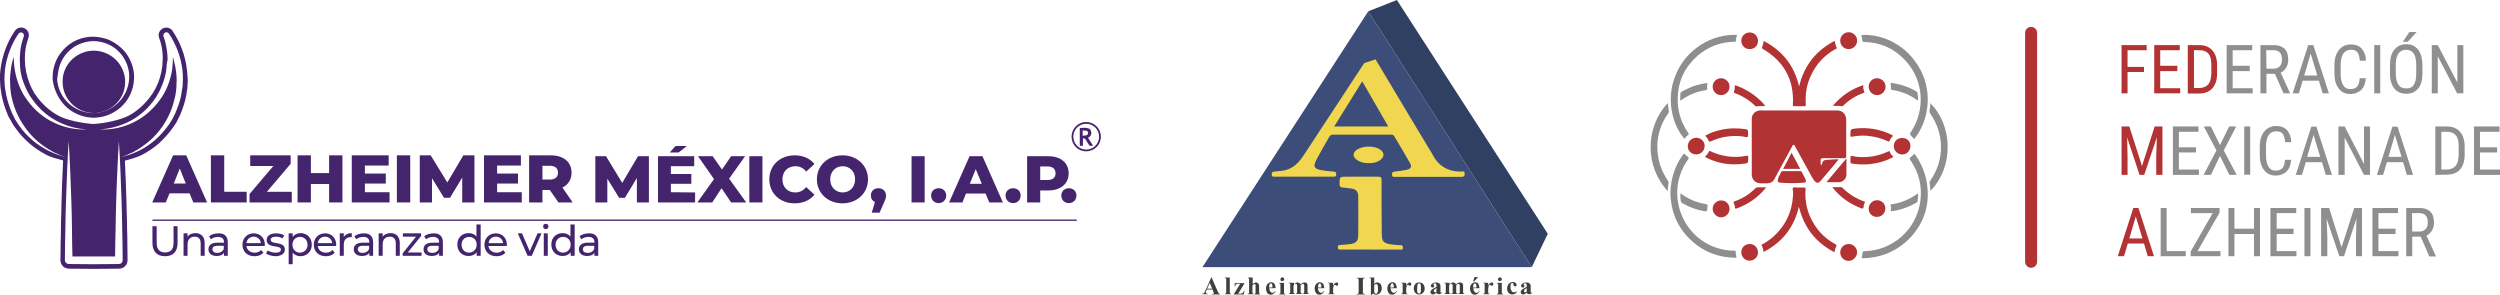
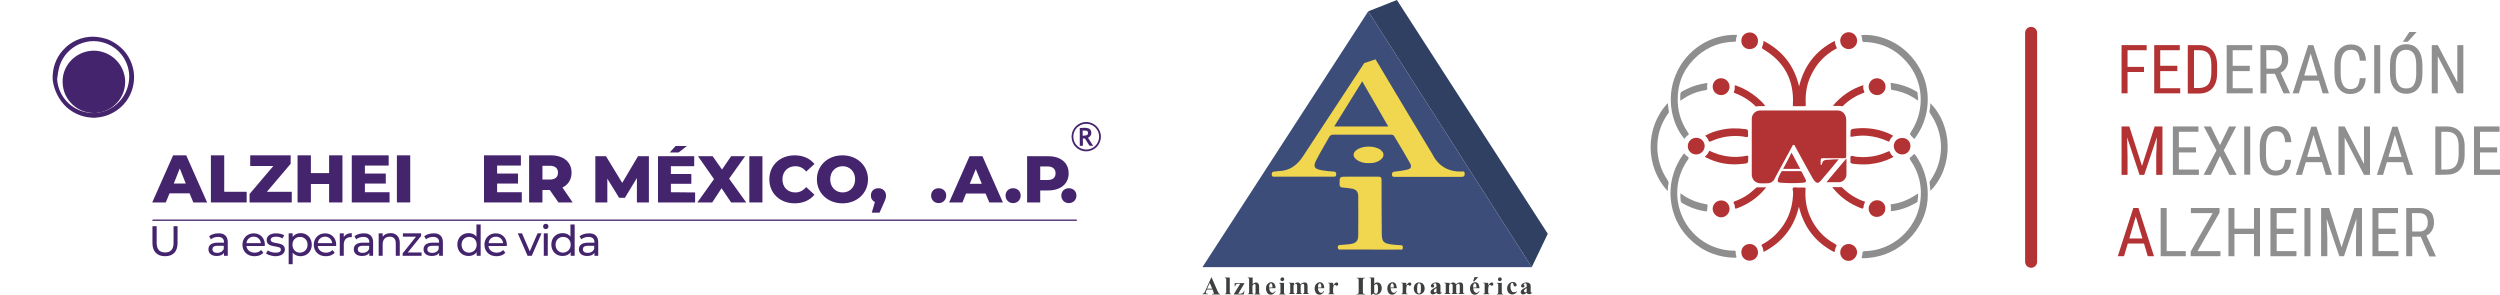
<svg xmlns="http://www.w3.org/2000/svg" version="1.1" id="Layer_1" x="0px" y="0px" viewBox="0 0 1125 132.6" style="enable-background:new 0 0 1125 132.6;" xml:space="preserve">
  <style type="text/css">
	.st0{fill:#45246E;}
	.st1{fill:#B33233;}
	.st2{fill:#8F8F8F;}
	.st3{fill:#8E8E8E;}
	.st4{fill:#3C4D79;}
	.st5{fill:#2F4063;}
	.st6{fill:#403F40;}
	.st7{fill:#F1D650;}
</style>
  <g>
    <g>
      <g>
        <path class="st0" d="M85.3,87h-9l-1.7,4.1h-6.1l9.4-21.2h5.9l9.4,21.2H87L85.3,87z M83.6,82.6l-2.7-6.8l-2.7,6.8H83.6z" />
        <polygon class="st0" points="94.9,69.9 100.9,69.9 100.9,86.3 111,86.3 111,91.1 94.9,91.1    " />
        <polygon class="st0" points="131.3,86.3 131.3,91.1 112.3,91.1 112.3,87.3 123,74.7 112.6,74.7 112.6,69.9 130.8,69.9      130.8,73.7 120.1,86.3    " />
        <polygon class="st0" points="154.1,69.9 154.1,91.1 148.1,91.1 148.1,82.8 139.9,82.8 139.9,91.1 133.9,91.1 133.9,69.9      139.9,69.9 139.9,77.9 148.1,77.9 148.1,69.9    " />
        <polygon class="st0" points="175.3,86.5 175.3,91.1 158.3,91.1 158.3,69.9 174.9,69.9 174.9,74.5 164.2,74.5 164.2,78.1      173.6,78.1 173.6,82.6 164.2,82.6 164.2,86.5    " />
        <rect x="178.6" y="69.9" class="st0" width="6" height="21.2" />
-         <polygon class="st0" points="208,91.1 208,79.9 202.5,89 199.8,89 194.4,80.2 194.4,91.1 188.9,91.1 188.9,69.9 193.8,69.9      201.3,82.1 208.5,69.9 213.5,69.9 213.5,91.1    " />
        <polygon class="st0" points="234.8,86.5 234.8,91.1 217.8,91.1 217.8,69.9 234.4,69.9 234.4,74.5 223.7,74.5 223.7,78.1      233.1,78.1 233.1,82.6 223.7,82.6 223.7,86.5    " />
        <path class="st0" d="M247.4,85.5h-3.3v5.6h-6V69.9h9.7c5.8,0,9.4,3,9.4,7.8c0,3.1-1.5,5.4-4.1,6.7l4.6,6.7h-6.4L247.4,85.5z      M247.4,74.6h-3.3v6.2h3.3c2.5,0,3.7-1.2,3.7-3.1C251.1,75.8,249.9,74.6,247.4,74.6" />
        <polygon class="st0" points="286.6,91.1 286.6,80.1 281.2,89 278.6,89 273.3,80.4 273.3,91.1 267.9,91.1 267.9,70.3 272.7,70.3      280,82.3 287.1,70.3 292,70.3 292,91.1    " />
        <path class="st0" d="M312.8,86.6v4.5h-16.7V70.3h16.3v4.5h-10.5v3.5h9.2v4.4h-9.2v3.8L312.8,86.6L312.8,86.6z M305.4,68.6h-4     l2.6-2.9h5.1L305.4,68.6z" />
        <polygon class="st0" points="329,91.1 324.7,84.7 320.5,91.1 313.8,91.1 321.3,80.6 314.1,70.3 320.7,70.3 324.9,76.3 329,70.3      335.3,70.3 328.1,80.4 335.8,91.1    " />
        <rect x="337.2" y="70.3" class="st0" width="5.9" height="20.8" />
        <path class="st0" d="M346.2,80.7c0-6.3,4.8-10.8,11.4-10.8c3.8,0,6.9,1.4,8.9,3.9l-3.7,3.4c-1.3-1.6-2.9-2.4-4.9-2.4     c-3.4,0-5.8,2.4-5.8,5.9c0,3.6,2.4,5.9,5.8,5.9c2,0,3.6-0.9,4.9-2.4l3.7,3.4c-2,2.5-5.1,3.9-8.9,3.9     C351,91.5,346.2,87,346.2,80.7" />
        <path class="st0" d="M367.6,80.7c0-6.2,4.9-10.8,11.5-10.8s11.5,4.6,11.5,10.8c0,6.2-4.9,10.8-11.5,10.8     C372.5,91.5,367.6,86.9,367.6,80.7 M384.8,80.7c0-3.6-2.5-5.9-5.6-5.9s-5.6,2.3-5.6,5.9s2.5,5.9,5.6,5.9S384.8,84.3,384.8,80.7" />
        <path class="st0" d="M398.7,88c0,0.8-0.1,1.5-1,3.4l-1.9,4.3h-3.5l1.4-4.8c-1.1-0.5-1.8-1.5-1.8-2.9c0-2,1.4-3.3,3.4-3.3     C397.2,84.7,398.7,86,398.7,88" />
-         <rect x="410.2" y="70.3" class="st0" width="5.9" height="20.8" />
        <path class="st0" d="M419,88c0-2,1.5-3.3,3.4-3.3s3.4,1.3,3.4,3.3s-1.5,3.4-3.4,3.4S419,90,419,88" />
        <path class="st0" d="M443.5,87.1h-8.8l-1.6,4h-6l9.2-20.8h5.8l9.2,20.8h-6.1L443.5,87.1z M441.8,82.7l-2.7-6.6l-2.7,6.6H441.8z" />
        <path class="st0" d="M452.5,88c0-2,1.5-3.3,3.4-3.3s3.4,1.3,3.4,3.3s-1.5,3.4-3.4,3.4S452.5,90,452.5,88" />
        <path class="st0" d="M477.6,88c0-2,1.5-3.3,3.4-3.3s3.4,1.3,3.4,3.3s-1.5,3.4-3.4,3.4C479,91.4,477.6,90,477.6,88" />
        <path class="st0" d="M480.9,78c0,4.7-3.6,7.7-9.2,7.7h-3.6v5.4h-5.9V70.3h9.5C477.4,70.3,480.9,73.3,480.9,78 M475,78     c0-1.9-1.2-3.1-3.6-3.1h-3.3V81h3.3C473.8,81,475,79.9,475,78" />
        <path class="st0" d="M68.6,109.4v-7.6h1.9v7.5c0,3,1.4,4.3,3.8,4.3s3.8-1.3,3.8-4.3v-7.5h1.8v7.6c0,3.9-2.1,5.9-5.6,5.9     C70.7,115.3,68.6,113.2,68.6,109.4" />
-         <path class="st0" d="M92.1,109.3v5.8h-1.8v-5.6c0-2-1-3-2.7-3c-1.9,0-3.2,1.2-3.2,3.4v5.2h-1.8V105h1.8v1.5c0.7-1,2-1.6,3.6-1.6     C90.3,104.9,92.1,106.4,92.1,109.3" />
        <path class="st0" d="M102.5,109v6.1h-1.7v-1.3c-0.6,0.9-1.7,1.4-3.3,1.4c-2.3,0-3.7-1.2-3.7-3c0-1.6,1-3,4.1-3h2.9V109     c0-1.5-0.9-2.4-2.7-2.4c-1.2,0-2.4,0.4-3.2,1.1l-0.8-1.4c1-0.8,2.5-1.3,4.2-1.3C100.9,104.9,102.5,106.3,102.5,109 M100.7,112     v-1.4h-2.8c-1.8,0-2.3,0.7-2.3,1.6c0,1,0.8,1.6,2.2,1.6C99.1,113.8,100.2,113.2,100.7,112" />
        <path class="st0" d="M119.1,110.7h-8.2c0.2,1.8,1.7,3,3.7,3c1.2,0,2.2-0.4,2.9-1.2l1,1.2c-0.9,1.1-2.3,1.6-4,1.6     c-3.3,0-5.4-2.2-5.4-5.2s2.2-5.1,5.1-5.1c2.9,0,5,2.1,5,5.2C119.2,110.3,119.1,110.5,119.1,110.7 M110.9,109.4h6.5     c-0.2-1.7-1.5-2.9-3.2-2.9C112.4,106.5,111.1,107.7,110.9,109.4" />
        <path class="st0" d="M119.7,114.1l0.8-1.4c0.9,0.6,2.2,1,3.5,1c1.7,0,2.4-0.5,2.4-1.4c0-2.3-6.4-0.3-6.4-4.3c0-1.8,1.6-3,4.2-3     c1.3,0,2.8,0.3,3.7,0.9l-0.8,1.4c-0.9-0.6-1.9-0.8-2.9-0.8c-1.6,0-2.4,0.6-2.4,1.4c0,2.4,6.4,0.4,6.4,4.4c0,1.8-1.7,3-4.4,3     C122.2,115.2,120.6,114.7,119.7,114.1" />
        <path class="st0" d="M140.3,110.1c0,3.1-2.2,5.2-5.1,5.2c-1.4,0-2.7-0.6-3.5-1.6v5.2h-1.8V105h1.8v1.6c0.8-1.1,2.1-1.7,3.6-1.7     C138.1,104.9,140.3,107,140.3,110.1 M138.4,110.1c0-2.1-1.5-3.5-3.4-3.5s-3.4,1.4-3.4,3.5c0,2.2,1.5,3.6,3.4,3.6     C137,113.6,138.4,112.2,138.4,110.1" />
        <path class="st0" d="M151.2,110.7H143c0.2,1.8,1.7,3,3.7,3c1.2,0,2.2-0.4,2.9-1.2l1,1.2c-0.9,1.1-2.3,1.6-4,1.6     c-3.3,0-5.4-2.2-5.4-5.2s2.2-5.1,5.1-5.1c2.9,0,5,2.1,5,5.2C151.3,110.3,151.3,110.5,151.2,110.7 M143,109.4h6.5     c-0.2-1.7-1.5-2.9-3.2-2.9C144.5,106.5,143.2,107.7,143,109.4" />
        <path class="st0" d="M158.3,104.9v1.8c-0.2,0-0.3,0-0.4,0c-2,0-3.2,1.2-3.2,3.4v5h-1.8V105h1.8v1.7     C155.3,105.6,156.6,104.9,158.3,104.9" />
        <path class="st0" d="M167.9,109v6.1h-1.7v-1.3c-0.6,0.9-1.7,1.4-3.3,1.4c-2.3,0-3.7-1.2-3.7-3c0-1.6,1-3,4.1-3h2.9V109     c0-1.5-0.9-2.4-2.7-2.4c-1.2,0-2.4,0.4-3.2,1.1l-0.8-1.4c1-0.8,2.5-1.3,4.2-1.3C166.3,104.9,167.9,106.3,167.9,109 M166.1,112     v-1.4h-2.8c-1.8,0-2.3,0.7-2.3,1.6c0,1,0.8,1.6,2.2,1.6C164.5,113.8,165.6,113.2,166.1,112" />
        <path class="st0" d="M179.9,109.3v5.8h-1.8v-5.6c0-2-1-3-2.7-3c-1.9,0-3.2,1.2-3.2,3.4v5.2h-1.8V105h1.8v1.5c0.7-1,2-1.6,3.6-1.6     C178.1,104.9,179.9,106.4,179.9,109.3" />
        <polygon class="st0" points="189.7,113.6 189.7,115.1 181.2,115.1 181.2,114 187.2,106.5 181.3,106.5 181.3,105 189.5,105      189.5,106.2 183.5,113.6    " />
        <path class="st0" d="M199.3,109v6.1h-1.7v-1.3c-0.6,0.9-1.7,1.4-3.3,1.4c-2.3,0-3.7-1.2-3.7-3c0-1.6,1-3,4.1-3h2.9V109     c0-1.5-0.9-2.4-2.7-2.4c-1.2,0-2.4,0.4-3.2,1.1l-0.8-1.4c1-0.8,2.6-1.3,4.2-1.3C197.7,104.9,199.3,106.3,199.3,109 M197.4,112     v-1.4h-2.8c-1.8,0-2.3,0.7-2.3,1.6c0,1,0.8,1.6,2.2,1.6C195.9,113.8,197,113.2,197.4,112" />
        <path class="st0" d="M216.3,101v14.1h-1.8v-1.6c-0.8,1.1-2.1,1.7-3.6,1.7c-3,0-5.1-2.1-5.1-5.2s2.2-5.1,5.1-5.1     c1.4,0,2.7,0.5,3.5,1.6V101H216.3z M214.5,110.1c0-2.2-1.5-3.5-3.4-3.5s-3.4,1.4-3.4,3.5c0,2.2,1.5,3.6,3.4,3.6     C213.1,113.6,214.5,112.2,214.5,110.1" />
        <path class="st0" d="M228,110.7h-8.2c0.2,1.8,1.7,3,3.7,3c1.2,0,2.2-0.4,2.9-1.2l1,1.2c-0.9,1.1-2.3,1.6-4,1.6     c-3.3,0-5.4-2.2-5.4-5.2s2.2-5.1,5.1-5.1c2.9,0,5,2.1,5,5.2C228.1,110.3,228.1,110.5,228,110.7 M219.9,109.4h6.5     c-0.2-1.7-1.5-2.9-3.2-2.9C221.3,106.5,220,107.7,219.9,109.4" />
        <polygon class="st0" points="243.7,105 239.3,115.1 237.4,115.1 233,105 234.9,105 238.4,113.1 241.9,105    " />
        <path class="st0" d="M244.4,101.9c0-0.7,0.5-1.2,1.2-1.2s1.2,0.5,1.2,1.2s-0.5,1.2-1.2,1.2S244.4,102.6,244.4,101.9 M244.7,105     h1.8v10.1h-1.8V105z" />
        <path class="st0" d="M258.6,101v14.1h-1.8v-1.6c-0.8,1.1-2.1,1.7-3.6,1.7c-3,0-5.1-2.1-5.1-5.2s2.2-5.1,5.1-5.1     c1.4,0,2.7,0.5,3.5,1.6V101H258.6z M256.8,110.1c0-2.2-1.5-3.5-3.4-3.5s-3.4,1.4-3.4,3.5c0,2.2,1.5,3.6,3.4,3.6     C255.3,113.6,256.8,112.2,256.8,110.1" />
        <path class="st0" d="M269.2,109v6.1h-1.7v-1.3c-0.6,0.9-1.7,1.4-3.3,1.4c-2.3,0-3.7-1.2-3.7-3c0-1.6,1-3,4.1-3h2.9V109     c0-1.5-0.9-2.4-2.7-2.4c-1.2,0-2.4,0.4-3.2,1.1l-0.8-1.4c1-0.8,2.6-1.3,4.2-1.3C267.6,104.9,269.2,106.3,269.2,109 M267.4,112     v-1.4h-2.8c-1.8,0-2.3,0.7-2.3,1.6c0,1,0.8,1.6,2.2,1.6C265.8,113.8,266.9,113.2,267.4,112" />
        <path class="st0" d="M52.7,46.2c1.3-1.4,2.3-3.1,2.9-4.9c0.6-1.8,0.8-3.7,0.7-5.5c-0.3-3.7-2.1-7.1-4.7-9.4     c-2.6-2.3-6-3.6-9.4-3.6s-6.8,1.3-9.4,3.6c-2.6,2.3-4.4,5.7-4.6,9.4c-0.1,1.8,0.1,3.7,0.7,5.5c0.6,1.8,1.6,3.5,2.9,4.9     c2.3,2.6,5.7,4.3,9.3,4.6c0.4,0,0.8,0.1,1.2,0.1s0.8,0,1.2-0.1C47,50.5,50.4,48.8,52.7,46.2" />
        <path class="st0" d="M29.9,48.2c3,2.7,6.9,4.4,10.9,4.7c0.4,0,0.9,0.1,1.3,0.1c0,0,0,0,0.1,0c0.5,0,0.9,0,1.3-0.1     c4.1-0.3,7.9-2,10.9-4.7c3.5-3.1,5.6-7.6,5.9-12.3c0.2-2.4-0.2-4.9-1-7.1c-0.8-2.3-2.1-4.5-3.8-6.3c-1.7-1.8-3.8-3.3-6.1-4.4     c-2.3-1-4.8-1.5-7.4-1.6c-2.6,0-5.1,0.5-7.4,1.5c-2.3,1-4.4,2.5-6.1,4.4c-1.7,1.8-3,4-3.8,6.3s-1.1,4.7-1,7.2     C24.3,40.6,26.5,45,29.9,48.2 M26.9,29.4c0.7-2.1,1.9-4,3.3-5.6c1.5-1.6,3.3-3,5.4-3.9c2.1-0.9,4.3-1.4,6.5-1.4s4.5,0.5,6.5,1.4     c2.1,0.9,3.9,2.2,5.4,3.9c1.5,1.6,2.6,3.6,3.3,5.6c0.7,2.1,1,4.2,0.8,6.3c-0.3,4.2-2.3,8.2-5.3,10.9c-2.7,2.5-6.1,3.9-9.7,4.2     c-0.4,0-0.8,0.1-1.2,0.1s-0.8,0-1.2-0.1c-3.5-0.3-7-1.7-9.7-4.2c-3-2.7-5-6.6-5.3-10.9C26,33.7,26.2,31.5,26.9,29.4" />
-         <path class="st0" d="M84.1,31.3L84.1,31.3C83.4,25,81.1,19,77.7,14v-0.1c-0.9-1.3-2.5-1.8-4-1.3c-0.9,0.3-1.6,1-2,1.8     s-0.4,1.8-0.1,2.6c0.8,2.1,1.3,4.3,1.5,6.5c0.1,1.3,0.2,2.4,0.1,3.3l-0.1,1.8c0,0.1,0,0.3,0,0.4s0,0.2,0,0.3l-0.4,2.6     c-0.1,0.3-0.1,0.6-0.2,1c-0.1,0.2-0.1,0.4-0.2,0.7c-0.2,0.8-0.4,1.6-0.7,2.4c-0.1,0.3-0.2,0.5-0.3,0.8v0.1     c-0.1,0.3-0.2,0.6-0.4,0.9c-0.1,0.2-0.2,0.4-0.2,0.5c-0.1,0.2-0.2,0.4-0.3,0.6c-0.1,0.3-0.3,0.6-0.4,0.9L68.7,42l-0.5,0.7     c-2.7,3.9-6.2,7.1-10,9.2c-3.8,2.1-11.1,3.6-16.1,3.9c-5-0.3-12.3-1.7-16.1-3.9c-3.8-2.1-7.3-5.3-10-9.2L15.5,42l-1.1-2     c-0.1-0.3-0.3-0.6-0.4-0.9c-0.1-0.2-0.2-0.4-0.3-0.6c-0.1-0.2-0.2-0.4-0.2-0.6c-0.1-0.3-0.3-0.6-0.4-0.9v-0.1     c-0.1-0.3-0.2-0.5-0.3-0.8c-0.3-0.8-0.6-1.7-0.7-2.5c-0.1-0.2-0.1-0.5-0.2-0.7c-0.1-0.3-0.2-0.6-0.2-1l-0.4-2.6     c0-0.1,0-0.2,0-0.4c0-0.1,0-0.3,0-0.3l-0.1-1.8c0-0.9,0-2,0.1-3.3c0.2-2.2,0.8-4.4,1.5-6.5c0.5-1.5,0-3.1-1.3-4     c-1.6-1.1-3.7-0.7-4.8,0.9C3.2,19,1,25,0.2,31.3C0,32.8-0.1,34.4,0,36l0.2,3.4l0.2,1.2c0.3,2.9,1.1,5.8,2.3,9.1l0.8,2v0.1     c0.2,0.4,0.4,0.9,0.7,1.3l0.4,0.7c0.1,0.1,0.1,0.2,0.2,0.3c0.1,0.3,0.3,0.5,0.4,0.8l0.6,1c0.1,0.2,0.2,0.4,0.4,0.6     c0.3,0.4,0.5,0.9,0.9,1.3c1.6,2.3,3.6,4.5,6.2,6.8c2.2,1.9,4.6,3.5,7.6,5.1c2.1,1.1,4.9,1.8,7.5,2.5c-0.1,1.5-0.1,3-0.2,4.5     c-0.2,3.4-0.3,6.9-0.4,10.3l-0.1,3.2c0,1.6-0.1,3.2-0.1,4.7c-0.1,2.9-0.2,5.8-0.2,8.7c0,1.6,0,3.1-0.1,4.7c0,2.9-0.1,5.8-0.1,8.8     c0,1,0.4,2,1.1,2.7c0.7,0.7,1.7,1.1,2.7,1.1l11.3,0.1l11.3-0.1c2.1,0,3.8-1.7,3.8-3.8c0-3-0.1-6.1-0.1-9.1c0-1.5,0-2.9-0.1-4.3     c0-2.9-0.1-5.9-0.2-8.7c0-1.6-0.1-3.1-0.1-4.7l-0.1-2.7c-0.1-3.5-0.2-7.2-0.4-10.8c-0.1-1.5-0.1-3-0.2-4.5     c2.7-0.7,5.4-1.5,7.5-2.5c2.9-1.5,5.4-3.2,7.6-5.1c2.5-2.3,4.5-4.5,6.1-6.7c0.4-0.5,0.6-0.9,0.9-1.3c0.1-0.2,0.2-0.4,0.4-0.6     l0.6-0.9c0.2-0.3,0.3-0.5,0.4-0.8c0.1-0.1,0.1-0.2,0.2-0.3l0.3-0.7c0.2-0.4,0.5-0.9,0.7-1.3l0.9-2.2c1.2-3.2,2-6.1,2.3-9l0.2-1.1     l0.2-3.5v-0.1C84.4,34.4,84.3,32.8,84.1,31.3 M21.7,67.8c-2.5-1.3-5-2.9-7.2-4.8c-2.2-1.9-4.2-4-5.8-6.4     c-0.5-0.6-0.8-1.2-1.2-1.8l-0.6-0.9c-0.2-0.3-0.3-0.6-0.5-1c-0.3-0.6-0.7-1.3-1-2l-0.8-2c-1-2.7-1.8-5.6-2.2-8.5l-0.2-1.1     l-0.1-1.1L2,36c0-1.5,0.1-2.9,0.2-4.4C2.9,25.8,5,20,8.3,15.2l0,0c0.4-0.6,1.3-0.8,1.9-0.4c0.5,0.4,0.7,1,0.5,1.6     c-0.8,2.3-1.4,4.6-1.6,7C9,24.6,8.9,25.8,8.9,27L9,28.8c0,0.3,0,0.6,0,0.9l0.1,0.9l0.2,1.8c0.1,0.6,0.3,1.2,0.4,1.8     c0.2,1.2,0.7,2.3,1.1,3.5c0.2,0.6,0.5,1.1,0.7,1.7c0.3,0.5,0.5,1.1,0.8,1.7l0.9,1.6l0.5,0.8l0.5,0.7c2.7,4,6.4,7.5,10.7,9.9     s9.2,3.9,14.2,4.1c-5,0.3-10.2-0.8-14.8-3c-4.7-2.2-8.7-5.6-11.8-9.8c-3.2-4.1-5.1-9.2-5.9-14.3c-0.3-1.8-0.4-3.7-0.4-5.5     C5.5,27.7,5,29.8,4.8,32c-0.2,1.4-0.3,2.7-0.3,4.1l0.1,2.1v1l0.1,1c0.2,2.7,0.9,5.4,1.8,8c1.8,5.2,4.9,10,8.8,13.9     c2,2,4.2,3.6,6.6,5.1l1.8,1c0.3,0.2,0.6,0.3,0.9,0.5l1,0.4c1.3,0.7,2.6,1.1,3.9,1.6C27,70,24.3,69.1,21.7,67.8 M53.5,118.8     L53.5,118.8l-11.3,0.1l-11.3-0.1l0,0c-0.9,0-1.7-0.8-1.7-1.7c0-4.5,0.1-9,0.2-13.4c0-4.5,0.2-9,0.3-13.4c0.2-4.5,0.3-9,0.5-13.4     c0.2-4.5,0.4-9,0.7-13.4c0.3,4.5,0.5,9,0.7,13.4c0.2,4.5,0.3,9,0.5,13.4c0.1,4.5,0.3,9,0.3,13.4c0,3.9,0.1,7.8,0.2,11.7h9.6h9.6     c0-3.9,0.1-7.8,0.2-11.7c0-4.5,0.2-9,0.3-13.4c0.1-4.5,0.3-9,0.5-13.4c0.2-4.5,0.4-9,0.7-13.4c0.3,4.5,0.5,9,0.7,13.4     c0.2,4.5,0.3,9,0.5,13.4c0.1,4.5,0.3,9,0.3,13.4c0.1,4.5,0.2,9,0.2,13.4C55.2,118,54.5,118.8,53.5,118.8 M82.2,38.2l-0.1,1.1     l-0.2,1.1c-0.3,2.9-1.1,5.8-2.2,8.5l-0.8,2c-0.3,0.7-0.7,1.3-1,2c-0.2,0.3-0.3,0.7-0.5,1l-0.6,0.9c-0.4,0.6-0.7,1.3-1.2,1.8     c-1.7,2.4-3.7,4.5-5.8,6.4c-2.2,1.9-4.6,3.5-7.2,4.8c-2.6,1.3-5.3,2.2-8.1,2.9c1.3-0.5,2.7-0.9,3.9-1.6l1-0.4     c0.3-0.1,0.6-0.3,0.9-0.5l1.8-1c2.4-1.5,4.6-3.2,6.6-5.1c4-3.9,7-8.7,8.8-13.9c0.8-2.6,1.6-5.3,1.8-8l0.1-1v-1l0.1-2.1     c0-1.4-0.1-2.7-0.3-4.1c-0.3-2.2-0.8-4.3-1.4-6.4c0,1.8-0.1,3.7-0.3,5.5c-0.8,5.2-2.7,10.2-5.9,14.3c-3.1,4.2-7.2,7.6-11.8,9.8     s-9.8,3.3-14.8,3c5-0.3,9.9-1.7,14.2-4.1c4.3-2.4,8-5.9,10.7-9.9l0.5-0.7l0.4-0.8l0.9-1.6c0.3-0.5,0.5-1.1,0.8-1.7     c0.2-0.6,0.5-1.1,0.7-1.7c0.4-1.1,0.8-2.3,1.1-3.5c0.1-0.6,0.3-1.2,0.4-1.8l0.2-1.8l0.1-0.9c0-0.3,0-0.6,0-0.9l0.4-1.8     c0-1.2,0-2.4-0.2-3.6c-0.3-2.4-0.8-4.8-1.6-7c-0.3-0.7,0.1-1.5,0.8-1.8c0.6-0.2,1.3,0,1.6,0.5l0,0c3.3,4.9,5.4,10.6,6.1,16.4     c0.2,1.5,0.2,2.9,0.2,4.4L82.2,38.2z" />
        <path class="st0" d="M484.3,99.4H68.9c-0.2,0-0.4-0.2-0.4-0.3c0-0.2,0.2-0.3,0.4-0.3h415.4c0.2,0,0.4,0.2,0.4,0.3     C484.7,99.2,484.5,99.4,484.3,99.4" />
        <path class="st0" d="M488.8,68.1c-3.7,0-6.6-2.9-6.6-6.6c0-3.6,2.9-6.6,6.6-6.6s6.6,3,6.6,6.6C495.4,65.2,492.4,68.1,488.8,68.1      M488.8,67.3c3.2,0,5.8-2.6,5.8-5.8s-2.6-5.8-5.8-5.8c-3.2,0-5.8,2.6-5.8,5.8C483,64.7,485.6,67.3,488.8,67.3" />
        <path class="st0" d="M489.6,62c0.8,1.2,1.5,2.3,2.3,3.6c-0.5,0-1,0-1.4,0c-0.1,0-0.3-0.2-0.4-0.3c-0.5-0.8-1.1-1.6-1.5-2.4     c-0.3-0.6-0.7-0.7-1.3-0.6v3.3h-1.4v-8c1.3,0,2.7-0.3,4,0.2c0.8,0.3,1.1,1,1.2,1.9c0,0.9-0.3,1.5-1,2     C489.9,61.8,489.7,61.9,489.6,62 M487.2,58.7v1.2v1.2c0.6-0.1,1.1-0.1,1.6-0.2c0.6-0.1,0.8-0.5,0.8-1.1c0-0.5-0.2-0.8-0.7-1     C488.3,58.8,487.8,58.8,487.2,58.7" />
      </g>
    </g>
  </g>
  <g>
    <g>
      <path class="st1" d="M914,120.5c-1.5,0-2.7-1.2-2.7-2.7v-103c0-1.5,1.2-2.7,2.7-2.7s2.7,1.2,2.7,2.7v103    C916.7,119.3,915.5,120.5,914,120.5" />
      <polygon class="st1" points="964.8,32.4 957.4,32.4 957.4,42 954.7,42 954.7,20.3 966,20.3 966,22.6 957.4,22.6 957.4,30.1     964.8,30.1   " />
      <polygon class="st1" points="979.8,32 972.1,32 972.1,39.7 981.1,39.7 981.1,42 969.4,42 969.4,20.3 980.9,20.3 980.9,22.6     972.1,22.6 972.1,29.6 979.8,29.6   " />
      <path class="st1" d="M984.5,42V20.3h5.2c2.5,0,4.5,0.8,5.9,2.4s2.1,3.8,2.1,6.7V33c0,2.9-0.7,5.1-2.1,6.7    c-1.4,1.6-3.5,2.4-6.2,2.4h-4.9V42z M987.3,22.6v17h2.2c1.9,0,3.3-0.6,4.2-1.6c0.9-1.1,1.3-2.7,1.4-4.9v-3.9c0-2.3-0.4-4-1.3-5    c-0.9-1.1-2.2-1.6-4-1.6C989.8,22.6,987.3,22.6,987.3,22.6z" />
      <polygon class="st2" points="1012.4,32 1004.7,32 1004.7,39.7 1013.7,39.7 1013.7,42 1002,42 1002,20.3 1013.5,20.3 1013.5,22.6     1004.7,22.6 1004.7,29.6 1012.4,29.6   " />
      <path class="st2" d="M1023.7,33.2h-3.8V42h-2.7V20.3h6.1c2.1,0,3.7,0.6,4.8,1.7s1.6,2.7,1.6,4.9c0,1.3-0.3,2.5-0.9,3.5    c-0.6,1-1.4,1.8-2.5,2.3l4.2,9.2V42h-2.9L1023.7,33.2z M1019.9,30.9h3.3c1.1,0,2.1-0.4,2.7-1.1c0.7-0.7,1-1.7,1-3    c0-2.8-1.3-4.2-3.8-4.2h-3.3L1019.9,30.9L1019.9,30.9z" />
      <path class="st2" d="M1043.5,36.3h-7.3l-1.7,5.7h-2.8l7-21.7h2.3l7,21.7h-2.8L1043.5,36.3z M1036.9,34h5.9l-3-9.9L1036.9,34z" />
      <path class="st2" d="M1064.6,35.1c-0.1,2.3-0.8,4.1-2,5.3s-2.9,1.9-5,1.9c-2.2,0-3.9-0.8-5.2-2.5c-1.3-1.7-1.9-3.9-1.9-6.7v-3.9    c0-2.8,0.7-5.1,2-6.7c1.3-1.6,3.1-2.5,5.4-2.5c2.1,0,3.7,0.6,4.9,1.9c1.1,1.3,1.8,3,1.9,5.4h-2.8c-0.1-1.8-0.5-3-1.1-3.8    s-1.6-1.1-2.9-1.1c-1.5,0-2.6,0.6-3.4,1.7c-0.8,1.2-1.2,2.9-1.2,5.1v4c0,2.2,0.4,3.9,1.1,5.1c0.7,1.2,1.8,1.8,3.2,1.8    s2.4-0.4,3.1-1.1c0.6-0.7,1-2,1.2-3.8h2.7V35.1z" />
      <rect x="1068.4" y="20.3" class="st2" width="2.7" height="21.7" />
      <path class="st2" d="M1090.1,33c0,3-0.6,5.2-1.9,6.8s-3.1,2.4-5.4,2.4c-2.2,0-4-0.8-5.3-2.3c-1.3-1.6-2-3.8-2-6.6v-4.1    c0-2.9,0.6-5.2,1.9-6.8c1.3-1.6,3.1-2.5,5.4-2.5c2.3,0,4.1,0.8,5.3,2.4c1.3,1.6,1.9,3.8,2,6.8V33z M1087.3,29.2    c0-2.3-0.4-4-1.1-5.1c-0.8-1.1-1.9-1.7-3.5-1.7c-1.5,0-2.6,0.6-3.4,1.7s-1.2,2.8-1.2,5V33c0,2.2,0.4,3.9,1.2,5.1    c0.8,1.2,1.9,1.7,3.5,1.7c1.6,0,2.7-0.5,3.4-1.6c0.7-1.1,1.1-2.7,1.1-4.9V29.2z M1084.2,14.4h3.3l-4,4.4h-2.2L1084.2,14.4z" />
      <polygon class="st2" points="1108.5,42 1105.7,42 1097,25.3 1097,42 1094.3,42 1094.3,20.3 1097,20.3 1105.8,37.1 1105.8,20.3     1108.5,20.3   " />
      <polygon class="st1" points="958.2,56.9 963.9,74.7 969.6,56.9 973.1,56.9 973.1,78.7 970.3,78.7 970.3,70.2 970.6,61.7     964.9,78.7 962.8,78.7 957.2,61.8 957.4,70.2 957.4,78.7 954.7,78.7 954.7,56.9   " />
      <polygon class="st2" points="988.2,68.6 980.5,68.6 980.5,76.3 989.5,76.3 989.5,78.7 977.8,78.7 977.8,56.9 989.3,56.9     989.3,59.3 980.5,59.3 980.5,66.3 988.2,66.3   " />
      <polygon class="st2" points="999,65.3 1003.1,56.9 1006.3,56.9 1000.7,67.7 1006.5,78.7 1003.2,78.7 999,70.2 994.9,78.7     991.6,78.7 997.4,67.7 991.7,56.9 994.9,56.9   " />
      <rect x="1009.9" y="56.9" class="st2" width="2.7" height="21.7" />
      <path class="st2" d="M1031,71.8c-0.1,2.3-0.8,4.1-2,5.3c-1.2,1.2-2.9,1.9-5,1.9c-2.2,0-3.9-0.8-5.2-2.5c-1.3-1.7-1.9-3.9-1.9-6.7    v-3.9c0-2.8,0.7-5.1,2-6.7c1.3-1.6,3.1-2.5,5.4-2.5c2.1,0,3.7,0.6,4.9,1.9c1.1,1.3,1.8,3,1.9,5.4h-2.8c-0.1-1.8-0.5-3-1.1-3.8    s-1.6-1.1-2.9-1.1c-1.5,0-2.6,0.6-3.4,1.7c-0.8,1.2-1.2,2.9-1.2,5.1v4c0,2.2,0.4,3.9,1.1,5.1c0.7,1.2,1.8,1.8,3.2,1.8    c1.4,0,2.4-0.4,3.1-1.1c0.6-0.7,1-2,1.2-3.8h2.7V71.8z" />
      <path class="st2" d="M1044.9,73h-7.3l-1.7,5.7h-2.8l7-21.7h2.3l7,21.7h-2.8L1044.9,73z M1038.2,70.6h5.9l-3-9.9L1038.2,70.6z" />
      <polygon class="st2" points="1066.5,78.7 1063.8,78.7 1055.1,61.9 1055.1,78.7 1052.3,78.7 1052.3,56.9 1055.1,56.9 1063.8,73.8     1063.8,56.9 1066.5,56.9   " />
      <path class="st2" d="M1081.4,73h-7.3l-1.7,5.7h-2.8l7-21.7h2.3l7,21.7h-2.8L1081.4,73z M1074.8,70.6h5.9l-3-9.9L1074.8,70.6z" />
      <path class="st2" d="M1095.9,78.7V56.9h5.2c2.5,0,4.5,0.8,5.9,2.4c1.4,1.6,2.1,3.8,2.1,6.7v3.6c0,2.9-0.7,5.1-2.1,6.7    c-1.4,1.6-3.5,2.3-6.2,2.3L1095.9,78.7L1095.9,78.7z M1098.6,59.3v17h2.2c1.9,0,3.3-0.6,4.2-1.6c0.9-1.1,1.3-2.7,1.4-4.9v-3.9    c0-2.3-0.4-4-1.3-5c-0.9-1.1-2.2-1.6-4-1.6C1101.1,59.3,1098.6,59.3,1098.6,59.3z" />
      <polygon class="st2" points="1123.7,68.6 1116,68.6 1116,76.3 1125,76.3 1125,78.7 1113.3,78.7 1113.3,56.9 1124.8,56.9     1124.8,59.3 1116,59.3 1116,66.3 1123.7,66.3   " />
      <path class="st1" d="M964.8,109.6h-7.3l-1.7,5.7H953l7-21.7h2.3l7,21.7h-2.8L964.8,109.6z M958.2,107.3h5.9l-3-9.9L958.2,107.3z" />
      <polygon class="st2" points="975,113 983.6,113 983.6,115.3 972.3,115.3 972.3,93.6 975,93.6   " />
      <polygon class="st2" points="988.9,113 999.2,113 999.2,115.3 985.8,115.3 985.8,113.2 995.7,95.9 985.9,95.9 985.9,93.6     998.8,93.6 998.8,95.7   " />
      <polygon class="st2" points="1017,115.3 1014.3,115.3 1014.3,105.3 1005.5,105.3 1005.5,115.3 1002.8,115.3 1002.8,93.6     1005.5,93.6 1005.5,102.9 1014.3,102.9 1014.3,93.6 1017,93.6   " />
      <polygon class="st2" points="1032.1,105.3 1024.5,105.3 1024.5,113 1033.4,113 1033.4,115.3 1021.7,115.3 1021.7,93.6     1033.3,93.6 1033.3,95.9 1024.5,95.9 1024.5,102.9 1032.1,102.9   " />
      <rect x="1037" y="93.6" class="st2" width="2.7" height="21.7" />
      <polygon class="st2" points="1048.1,93.6 1053.7,111.3 1059.4,93.6 1062.9,93.6 1062.9,115.3 1060.2,115.3 1060.2,106.9     1060.4,98.4 1054.8,115.3 1052.7,115.3 1047,98.5 1047.3,106.9 1047.3,115.3 1044.5,115.3 1044.5,93.6   " />
      <polygon class="st2" points="1078,105.3 1070.3,105.3 1070.3,113 1079.3,113 1079.3,115.3 1067.6,115.3 1067.6,93.6 1079.1,93.6     1079.1,95.9 1070.3,95.9 1070.3,102.9 1078,102.9   " />
      <path class="st2" d="M1089.3,106.5h-3.8v8.8h-2.7V93.6h6.1c2.1,0,3.7,0.6,4.8,1.7s1.6,2.7,1.6,4.9c0,1.3-0.3,2.5-0.9,3.5    c-0.6,1-1.4,1.8-2.5,2.3l4.2,9.2v0.2h-2.9L1089.3,106.5z M1085.5,104.2h3.3c1.1,0,2.1-0.4,2.7-1.1c0.7-0.7,1-1.7,1-3    c0-2.8-1.3-4.2-3.8-4.2h-3.3L1085.5,104.2L1085.5,104.2z" />
      <path class="st1" d="M827.4,71.7c-1.3,1.6-2.5,3-3.7,4.5c-1.5,1.8-3,3.6-4.5,5.3c-0.9,1-1.7,1-2.6,0c-0.9-1.1-1.5-2.4-2.2-3.6    c-2.2-4-4.4-8-6.6-12c-0.2-0.3-0.2-0.8-0.7-0.7c-0.5,0-0.5,0.5-0.7,0.8c-2.5,4.5-4.9,9.1-7.4,13.6c-0.1,0.3-0.3,0.5-0.4,0.8    c-0.7,1.5-2,2.1-3.6,2.1c-0.9,0-1.9,0-2.8,0c-2.2-0.1-3.8-1.6-3.9-3.8c0-8.4,0-16.8,0-25.2c0-2.2,1.7-3.8,3.9-3.8    c11.5,0,23.1,0,34.6,0c2.3,0,3.9,1.7,4,4.1c0,5.5,0,11,0,16.4c0,0.9-0.3,1-1,1c-3.2,0-6.3,0-9.5,0c-0.8,0-1,0.2-1,1    c0,0.5,0,1.1,0,1.6c0,0.2,0,0.4,0.2,0.4c0.2,0,0.3-0.1,0.4-0.3c0.2-2,1.6-2,3.1-2C824.4,71.7,825.8,71.7,827.4,71.7" />
      <path class="st1" d="M809.6,38.9c2.2-9.3,7.5-16.1,16-20.5c0.2,1.1,0.4,2.1,0.9,3c0.3,0.5-0.3,0.6-0.6,0.7    c-4.8,2.7-8.4,6.5-10.8,11.5c-2.1,4.2-2.8,8.7-2.5,13.4c0.1,0.8-0.2,0.8-0.8,0.8c-1.4,0-2.9,0-4.3,0c-0.6,0-0.8-0.1-0.7-0.8    c0.6-11-3.9-19.3-13.4-24.9c-0.5-0.3-0.7-0.5-0.4-1.1c0.2-0.4,0.3-0.8,0.4-1.2c0.1-0.4,0.2-0.8,0.2-1.4    C802.1,22.8,807.4,29.5,809.6,38.9" />
      <path class="st1" d="M793.6,113.4c-0.1-1.2-0.4-2.2-1-3.2c1.9-1,3.7-2.2,5.3-3.6c6-5.4,8.9-12.1,9-20.1c0-0.7-0.5-1.6,0-2    s1.4-0.1,2.1-0.1c0.9,0,1.9,0,2.8,0c0.6,0,0.8,0.1,0.7,0.8c-0.3,4.2,0.3,8.3,2,12.2c2.4,5.4,6.1,9.6,11.3,12.4    c0.6,0.4,0.9,0.6,0.4,1.3c-0.4,0.7-0.4,1.5-0.7,2.4c-8.5-4.4-13.7-11.1-16-20.5C807.4,102.2,802.1,109,793.6,113.4" />
      <path class="st3" d="M781.7,15.7c-0.2,0.9-0.6,1.8-0.5,2.6c0,0.6-0.5,0.4-0.8,0.5c-6.2,0.1-11.7,2.2-16.4,6.2    c-5.6,4.9-8.7,11-9,18.5c-0.3,6,1.3,11.4,4.7,16.3c0.3,0.4,0.4,0.7-0.1,1c-0.3,0.2-0.6,0.5-0.9,0.8c-0.3,0.3-0.5,0.6-0.7,0.9    c-5.6-6.5-8.5-18.3-3.8-29.1C758.8,22.3,770.1,15.2,781.7,15.7" />
      <path class="st3" d="M751.7,86.8c0.1-6.2,1.9-11.9,5.5-17c0.4-0.6,0.8-1,1.3-0.1c0,0.1,0.1,0.1,0.1,0.1c0.4,0.5,1.3,0.7,1.3,1.4    c0,0.5-0.7,1-1,1.6c-10,15.5-1,36.3,17,39.6c1.5,0.3,2.9,0.4,4.4,0.4c0.6,0,0.8,0.1,0.8,0.7c-0.1,0.5,0,1.1,0.2,1.6    c0.3,0.8,0,0.9-0.7,0.9c-7.2-0.2-13.6-2.5-19-7.3c-5-4.4-8.2-9.9-9.4-16.5C751.9,90.5,751.7,88.7,751.7,86.8" />
      <path class="st3" d="M867.5,87.5c0.2,13.7-10.6,25.9-24,28.2c-1.7,0.3-3.5,0.5-5.2,0.5c-0.5,0-0.6-0.1-0.5-0.6    c0.1-0.4,0.3-0.9,0.3-1.4c-0.1-1.1,0.5-1.2,1.3-1.2c11.8-0.3,22.8-9.2,24.7-22.1c1-6.8-0.5-13.2-4.4-18.8c-0.5-0.7-0.5-1,0.2-1.5    c0.3-0.1,0.5-0.4,0.7-0.6c0.8-0.9,0.8-0.9,1.6,0.1C865.6,75.2,867.5,80.8,867.5,87.5" />
      <path class="st3" d="M861.4,62.6c-0.4-0.4-0.6-0.8-1-1.1c-1.1-1.1-1.1-1.1-0.3-2.4c6.3-9.7,5.5-22.5-2-31.1    c-5-5.8-11.4-8.9-19.1-9.1c-0.6,0-1-0.1-1-0.9c0-0.7-0.3-1.4-0.4-2.2c8-0.7,18.9,3.3,25.3,13.4C869.9,39.9,868.5,53.7,861.4,62.6" />
      <path class="st3" d="M868.6,46.4c10,9.8,10.9,28.4,0.1,39.5c-0.1-1.4-0.3-2.7-0.4-4c0-0.2,0.2-0.5,0.4-0.7    c6.4-9.3,6.3-20.9-0.1-30.1c-0.3-0.4-0.4-0.8-0.3-1.3C868.5,48.7,868.7,47.6,868.6,46.4" />
      <path class="st3" d="M750.5,86c-10.2-10.8-10.4-28.6,0-39.6c0.2,1.4,0.3,2.6,0.5,3.9c0,0.4-0.3,0.7-0.5,1    c-3.1,4.4-4.7,9.4-4.7,14.7c0,5.4,1.5,10.4,4.5,14.9c0.4,0.6,0.7,1.2,0.5,2C750.5,83.8,750.6,84.9,750.5,86" />
      <path class="st1" d="M767.2,70.6c0.7-0.7,1.4-1.5,1.8-2.4c0.2-0.6,0.5-0.2,0.8-0.1c2.3,1.1,4.7,1.8,7.2,2.2c3,0.5,6,0.4,8.9-0.2    c0.8-0.1,0.9,0,0.8,0.7c0,0.1,0,0.2,0,0.3c0,2.3,0,2.4-2.2,2.6C778.3,74.5,772.6,73.5,767.2,70.6" />
      <path class="st1" d="M852.1,70.6c-3.5,1.9-7.1,2.9-11,3.3c-2.4,0.2-4.8,0.1-7.2-0.2c-0.8-0.1-1.4-0.3-1.2-1.3    c0.1-0.7-0.2-1.7,0.2-2.1c0.4-0.4,1.3,0.1,2.1,0.2c5,0.6,9.8-0.1,14.4-2.2c0.6-0.3,1-0.5,1.2,0.4C850.8,69.4,851.4,70,852.1,70.6" />
      <path class="st1" d="M767.3,61.1c2.2-1.3,4.5-2.1,6.9-2.6c3.7-0.9,7.4-0.9,11.2-0.4c0.8,0.1,1.3,0.3,1.2,1.3    c-0.1,0.7,0.3,1.8-0.2,2.2c-0.4,0.3-1.4-0.1-2.1-0.2c-5-0.6-9.8,0.1-14.4,2.2c-0.5,0.2-0.8,0.3-1.1-0.4    C768.6,62.4,768,61.7,767.3,61.1" />
      <path class="st1" d="M851.9,61.1c-0.7,0.7-1.3,1.4-1.6,2.3c-0.2,0.5-0.4,0.3-0.7,0.2c-3-1.4-6.1-2.2-9.4-2.5    c-2.3-0.2-4.5,0-6.7,0.4c-0.6,0.1-0.9,0.1-0.8-0.6c0-0.1,0-0.1,0-0.2c0-2.6,0-2.6,2.5-2.9c5.5-0.5,10.8,0.3,15.9,2.8    C851.3,60.8,851.6,60.9,851.9,61.1" />
      <path class="st1" d="M806.3,77c1.2,0,2.5,0,3.7,0c0.3,0,0.7,0,0.8,0.4c0.5,1.1,1.2,2.2,1.7,3.3c0.4,0.9,0.2,1.4-0.8,1.5    c-3.5,0.3-7,0.3-10.6,0c-1.1-0.1-1.3-0.6-1-1.7c0.3-1.1,1-2.1,1.4-3.1c0.2-0.4,0.5-0.4,0.8-0.4C803.7,77,805,77,806.3,77" />
      <path class="st1" d="M824.7,84.2c1.3,0,2.6,0,3.9,0c0.2,0,0.4,0.1,0.5,0.3c2.9,2.9,6.3,5,10.2,6.3c-0.3,0.7-0.7,1.5-0.7,2.2    c0,0.9-0.3,1-1.1,0.7c-5-1.9-9.2-4.8-12.6-9C824.8,84.7,824.6,84.6,824.7,84.2" />
      <path class="st1" d="M794.8,84.3c-2.7,3.4-5.8,5.9-9.4,7.8c-1.3,0.7-2.6,1.2-3.9,1.7c-0.6,0.2-0.8,0.1-0.8-0.5s-0.1-1.2-0.4-1.6    c-0.4-0.7-0.2-0.9,0.5-1.2c3.5-1.2,6.5-3.2,9.1-5.7c0.4-0.4,0.8-0.6,1.3-0.5C792.3,84.3,793.4,84.3,794.8,84.3" />
      <path class="st1" d="M838.5,38.3c-0.1,1.1,0,2,0.4,2.9c0.2,0.4,0,0.5-0.3,0.6c-3.5,1.3-6.6,3.2-9.2,5.8c-0.1,0.1-0.3,0.3-0.5,0.2    c-1.3-0.3-2.6,0-4.1-0.2C828.5,43.2,833,40.1,838.5,38.3" />
      <path class="st1" d="M794.4,47.7c-1.4,0.2-2.8-0.1-4,0.2c-0.3,0.1-0.4-0.2-0.6-0.3c-2.6-2.5-5.6-4.4-9.1-5.7    c-0.4-0.2-0.6-0.3-0.4-0.8c0.3-0.6,0.4-1.3,0.3-2c-0.1-0.8,0.3-0.8,0.9-0.5c3.4,1.2,6.4,3,9.2,5.3C792,45,793.3,46.2,794.4,47.7" />
      <path class="st1" d="M830.9,71.3c0,2.6,0,5,0,7.3c0,1.8-1.7,3.4-3.4,3.4c-1.8,0-3.5,0-5.6,0C824.9,78.4,827.8,74.9,830.9,71.3" />
      <path class="st1" d="M774.5,42.8c-2.1,0-3.8-1.7-3.8-3.8s1.7-3.8,3.8-3.8c2,0,3.8,1.7,3.8,3.8S776.6,42.8,774.5,42.8" />
      <path class="st1" d="M778.3,94c0,2.1-1.8,3.8-3.8,3.8s-3.8-1.8-3.8-3.8c0-2.1,1.7-3.8,3.8-3.8C776.6,90.1,778.3,91.9,778.3,94" />
      <path class="st1" d="M783.6,113.5c0-2.1,1.6-3.7,3.8-3.7c2.1,0,3.7,1.7,3.7,3.8c0,2.1-1.7,3.7-3.8,3.7    C785.2,117.3,783.6,115.6,783.6,113.5" />
      <path class="st1" d="M831.9,117.4c-2.1,0-3.8-1.7-3.8-3.8c0-2.1,1.7-3.8,3.8-3.8c2.1,0,3.8,1.7,3.8,3.8    C835.6,115.6,833.9,117.4,831.9,117.4" />
      <path class="st1" d="M859.7,65.7c0,2.1-1.6,3.8-3.7,3.8c-2.1,0-3.7-1.6-3.8-3.7c0-2.2,1.6-3.7,3.7-3.7    C858.1,62,859.7,63.6,859.7,65.7" />
      <path class="st1" d="M763.3,69.5c-2.1,0-3.8-1.6-3.8-3.7s1.7-3.8,3.8-3.8c2.1,0,3.8,1.6,3.8,3.7C767.1,67.8,765.4,69.5,763.3,69.5    " />
      <path class="st1" d="M787.3,22.1c-2.1,0-3.7-1.6-3.7-3.8c0-2.1,1.7-3.7,3.8-3.7c2.1,0,3.7,1.7,3.7,3.8    C791.1,20.6,789.5,22.1,787.3,22.1" />
      <path class="st1" d="M848.5,39c0,2.1-1.7,3.8-3.8,3.8s-3.8-1.7-3.8-3.8s1.7-3.8,3.8-3.8C846.8,35.3,848.5,36.9,848.5,39" />
      <path class="st1" d="M831.9,22.1c-2.1,0-3.8-1.7-3.8-3.8s1.7-3.8,3.8-3.8c2.1,0,3.8,1.7,3.8,3.8C835.7,20.5,833.9,22.1,831.9,22.1    " />
      <path class="st1" d="M840.9,93.9c0-2.1,1.7-3.8,3.8-3.8s3.8,1.7,3.7,3.8c0,2.1-1.7,3.7-3.8,3.7C842.6,97.7,840.9,96,840.9,93.9" />
      <path class="st2" d="M863.1,45.3c-2.6-1.9-5.3-3.3-8.3-4.1c-1.1-0.3-2.1-0.6-3.2-0.7c-0.6-0.1-0.7-0.2-0.7-0.8s0-1.3-0.1-1.9    c-0.1-0.6,0.2-0.5,0.5-0.5c3.9,0.6,7.6,1.8,11,3.8c0.4,0.2,0.6,0.5,0.6,1C863,43.2,863.2,44.1,863.1,45.3" />
      <path class="st2" d="M863.1,87.2c0.2,1.1-0.1,2.2-0.2,3.3c0,0.4-0.4,0.6-0.7,0.8c-3.3,1.9-6.9,3.2-10.7,3.7    c-0.6,0.1-0.7-0.1-0.6-0.6c0-0.6,0.1-1.3-0.1-1.9c-0.1-0.3-0.1-0.5,0.3-0.6c4.4-0.5,8.3-2.3,11.9-4.8    C863,87.2,863,87.2,863.1,87.2" />
      <path class="st2" d="M756.2,45.3c0-0.2-0.1-0.3-0.1-0.3c0.2-4.1-0.6-3.1,3.1-5c2.7-1.4,5.6-2.1,8.5-2.6c0.5-0.1,0.8,0,0.6,0.6    c-0.1,0.4-0.2,0.8-0.1,1.1c0.3,1.2-0.2,1.5-1.3,1.6c-3.7,0.6-7.1,2.1-10.1,4.2C756.7,44.9,756.5,45.1,756.2,45.3" />
      <path class="st2" d="M756.2,87c2.7,2,5.5,3.4,8.5,4.2c1,0.3,2.1,0.5,3.1,0.7c0.6,0.1,0.7,0.3,0.6,0.9c-0.1,0.3-0.1,0.7-0.1,1    c-0.1,1.4-0.1,1.4-1.5,1.2c-3.5-0.6-6.7-1.8-9.8-3.6c-0.4-0.3-0.6-0.6-0.7-1.1C756.2,89.2,756.1,88.2,756.2,87" />
      <path class="st1" d="M806.2,68.7c1.3,2.5,2.6,4.9,3.9,7.3h-7.7C803.7,73.6,804.9,71.3,806.2,68.7" />
    </g>
    <g>
      <polygon class="st4" points="541.1,120.2 615.7,5.1 689.3,120.2   " />
      <polygon class="st5" points="628.6,0 615.7,5.1 689.3,120.2 696.5,105.2   " />
      <g>
        <path class="st6" d="M545.7,130.3h-2.6l-0.3,0.7c-0.1,0.2-0.2,0.4-0.2,0.6c0,0.2,0.1,0.4,0.3,0.5c0.1,0.1,0.3,0.1,0.7,0.1v0.2     h-2.5v-0.2c0.3,0,0.5-0.2,0.7-0.3c0.2-0.2,0.4-0.6,0.6-1.1l2.7-6h0.1l2.7,6.2c0.3,0.6,0.5,1,0.6,1.1c0.1,0.1,0.3,0.2,0.5,0.2v0.2     h-3.6v-0.2h0.1c0.3,0,0.5,0,0.6-0.1s0.1-0.1,0.1-0.3c0-0.1,0-0.1,0-0.2c0,0-0.1-0.2-0.2-0.4L545.7,130.3z M545.5,129.9l-1.1-2.6     l-1.2,2.6H545.5z" />
        <path class="st6" d="M553.4,124.9v6.4c0,0.4,0,0.6,0.1,0.7c0.1,0.1,0.3,0.2,0.5,0.2v0.2h-2.8v-0.2c0.2,0,0.4-0.1,0.5-0.2     c0.1-0.1,0.1-0.3,0.1-0.7V126c0-0.4,0-0.6-0.1-0.7c-0.1-0.1-0.2-0.2-0.5-0.2v-0.2C551.2,124.9,553.4,124.9,553.4,124.9z" />
        <path class="st6" d="M559.7,132.5h-4.5v-0.1l2.9-4.7h-0.8c-0.4,0-0.6,0-0.8,0.1c-0.2,0.1-0.3,0.2-0.4,0.3     c-0.1,0.1-0.2,0.4-0.3,0.8h-0.2v-1.5h4.4v0.1l-2.8,4.7h0.4c0.7,0,1.2-0.1,1.5-0.3s0.6-0.6,0.7-1.1h0.2L559.7,132.5z" />
        <path class="st6" d="M563.7,124.9v3c0.3-0.3,0.5-0.5,0.8-0.6c0.2-0.1,0.5-0.2,0.7-0.2c0.3,0,0.6,0.1,0.8,0.3     c0.2,0.2,0.4,0.4,0.5,0.7c0.1,0.2,0.1,0.7,0.1,1.3v2c0,0.4,0,0.6,0.1,0.7c0.1,0.1,0.2,0.2,0.4,0.2v0.2h-2.6v-0.2     c0.2,0,0.3-0.1,0.4-0.2c0.1-0.1,0.1-0.3,0.1-0.7V129c0-0.4,0-0.7,0-0.8s-0.1-0.2-0.2-0.3c-0.1-0.1-0.2-0.1-0.3-0.1     c-0.1,0-0.3,0.1-0.4,0.2s-0.3,0.3-0.5,0.5v2.8c0,0.4,0,0.6,0.1,0.7c0.1,0.1,0.2,0.2,0.4,0.2v0.2h-2.6v-0.2c0.2,0,0.4-0.1,0.5-0.2     c0.1-0.1,0.1-0.3,0.1-0.7V126c0-0.4,0-0.6-0.1-0.7c-0.1-0.1-0.2-0.2-0.5-0.2v-0.2C561.5,124.9,563.7,124.9,563.7,124.9z" />
        <path class="st6" d="M574,129.7h-2.8c0,0.7,0.2,1.2,0.5,1.6c0.3,0.3,0.6,0.5,0.9,0.5c0.2,0,0.4-0.1,0.6-0.2     c0.2-0.1,0.4-0.3,0.6-0.7l0.2,0.1c-0.3,0.6-0.6,1-0.9,1.2s-0.7,0.4-1.2,0.4c-0.8,0-1.4-0.3-1.7-0.9c-0.3-0.5-0.5-1.1-0.5-1.8     c0-0.9,0.2-1.6,0.7-2.1c0.5-0.5,1-0.8,1.6-0.8c0.5,0,1,0.2,1.4,0.6C573.8,128.2,574,128.8,574,129.7z M572.6,129.3     c0-0.6,0-1-0.1-1.2c-0.1-0.2-0.2-0.4-0.3-0.5c-0.1-0.1-0.2-0.1-0.3-0.1c-0.2,0-0.3,0.1-0.5,0.3c-0.2,0.3-0.3,0.8-0.3,1.4v0.2h1.5     V129.3z" />
        <path class="st6" d="M577.8,127.3v4.1c0,0.4,0,0.6,0.1,0.7c0.1,0.1,0.3,0.2,0.5,0.2v0.2h-2.8v-0.2c0.2,0,0.4-0.1,0.5-0.2     c0.1-0.1,0.1-0.3,0.1-0.7v-3c0-0.4,0-0.6-0.1-0.7s-0.2-0.2-0.5-0.2v-0.2L577.8,127.3L577.8,127.3z M577.1,124.8     c0.2,0,0.4,0.1,0.6,0.3c0.2,0.2,0.2,0.4,0.2,0.6s-0.1,0.4-0.3,0.6s-0.4,0.2-0.6,0.2c-0.2,0-0.4-0.1-0.6-0.2s-0.2-0.4-0.2-0.6     s0.1-0.4,0.2-0.6C576.6,124.9,576.8,124.8,577.1,124.8z" />
        <path class="st6" d="M582.3,127.3v0.7c0.3-0.3,0.5-0.5,0.8-0.7c0.2-0.1,0.5-0.2,0.8-0.2s0.6,0.1,0.8,0.2c0.2,0.2,0.4,0.4,0.5,0.7     c0.3-0.3,0.6-0.6,0.9-0.7s0.6-0.2,0.9-0.2c0.4,0,0.6,0.1,0.9,0.2c0.2,0.2,0.4,0.4,0.4,0.6c0.1,0.3,0.1,0.7,0.1,1.2v2.1     c0,0.4,0,0.6,0.1,0.7c0.1,0.1,0.2,0.2,0.5,0.2v0.2h-2.7v-0.2c0.2,0,0.4-0.1,0.5-0.2c0.1-0.1,0.1-0.3,0.1-0.7V129     c0-0.5,0-0.8-0.1-0.9c0-0.1-0.1-0.2-0.2-0.3c-0.1-0.1-0.2-0.1-0.3-0.1c-0.2,0-0.3,0.1-0.5,0.2s-0.3,0.3-0.5,0.5v2.8     c0,0.4,0,0.6,0.1,0.7c0.1,0.1,0.2,0.2,0.5,0.2v0.2h-2.7v-0.2c0.1,0,0.3,0,0.3-0.1c0.1-0.1,0.1-0.1,0.2-0.2c0-0.1,0-0.3,0-0.6V129     c0-0.5,0-0.8-0.1-0.9c0-0.1-0.1-0.2-0.2-0.3c-0.1-0.1-0.2-0.1-0.3-0.1s-0.3,0-0.4,0.1c-0.2,0.1-0.4,0.3-0.6,0.6v2.8     c0,0.4,0,0.6,0.1,0.7c0.1,0.1,0.2,0.2,0.5,0.2v0.2H580v-0.2c0.2,0,0.4-0.1,0.5-0.2c0.1-0.1,0.1-0.3,0.1-0.7v-2.9     c0-0.4,0-0.6-0.1-0.7c-0.1-0.1-0.2-0.2-0.5-0.2v-0.2L582.3,127.3L582.3,127.3z" />
        <path class="st6" d="M595.9,129.7h-2.8c0,0.7,0.2,1.2,0.5,1.6c0.3,0.3,0.6,0.5,0.9,0.5c0.2,0,0.4-0.1,0.6-0.2     c0.2-0.1,0.4-0.3,0.6-0.7l0.2,0.1c-0.3,0.6-0.6,1-0.9,1.2c-0.3,0.2-0.7,0.4-1.2,0.4c-0.8,0-1.4-0.3-1.7-0.9     c-0.3-0.5-0.5-1.1-0.5-1.8c0-0.9,0.2-1.6,0.7-2.1c0.5-0.5,1-0.8,1.6-0.8c0.5,0,1,0.2,1.4,0.6     C595.7,128.2,595.9,128.8,595.9,129.7z M594.6,129.3c0-0.6,0-1-0.1-1.2c-0.1-0.2-0.2-0.4-0.3-0.5c-0.1-0.1-0.2-0.1-0.3-0.1     c-0.2,0-0.3,0.1-0.5,0.3c-0.2,0.3-0.3,0.8-0.3,1.4v0.2h1.5V129.3z" />
        <path class="st6" d="M599.9,127.3v1.2c0.3-0.5,0.6-0.9,0.9-1.1s0.5-0.3,0.7-0.3c0.2,0,0.4,0.1,0.5,0.2c0.1,0.1,0.2,0.3,0.2,0.5     s-0.1,0.4-0.2,0.6c-0.1,0.1-0.3,0.2-0.4,0.2c-0.2,0-0.4-0.1-0.5-0.2c-0.1-0.1-0.2-0.2-0.3-0.2h-0.1c-0.1,0-0.2,0-0.3,0.1     c-0.2,0.1-0.3,0.3-0.3,0.5c-0.1,0.4-0.2,0.8-0.2,1.2v1.2v0.3c0,0.2,0,0.3,0,0.4c0,0.1,0.1,0.2,0.2,0.2s0.2,0.1,0.4,0.1v0.2h-2.8     v-0.2c0.2,0,0.4-0.1,0.5-0.2c0.1-0.1,0.1-0.4,0.1-0.8v-2.9c0-0.3,0-0.5,0-0.6s-0.1-0.2-0.2-0.2s-0.2-0.1-0.4-0.1v-0.2     L599.9,127.3L599.9,127.3z" />
        <path class="st6" d="M614.3,132.3v0.2h-3.9v-0.2h0.2c0.2,0,0.4,0,0.5-0.1s0.2-0.1,0.2-0.3c0-0.1,0.1-0.3,0.1-0.7v-4.9     c0-0.4,0-0.6-0.1-0.7c0-0.1-0.1-0.2-0.2-0.3c-0.1-0.1-0.3-0.1-0.5-0.1h-0.2V125h3.9v0.2h-0.2c-0.2,0-0.4,0-0.5,0.1     s-0.2,0.1-0.2,0.3c0,0.1-0.1,0.3-0.1,0.7v4.9c0,0.4,0,0.6,0.1,0.7c0,0.1,0.1,0.2,0.2,0.3s0.3,0.1,0.5,0.1H614.3z" />
-         <path class="st6" d="M618.4,124.9v2.9c0.4-0.5,0.9-0.7,1.4-0.7c0.4,0,0.7,0.1,1,0.3c0.3,0.2,0.6,0.5,0.7,0.9     c0.2,0.4,0.3,0.8,0.3,1.3c0,0.6-0.1,1.1-0.3,1.5c-0.2,0.5-0.5,0.8-0.9,1.1c-0.4,0.2-0.8,0.4-1.3,0.4c-0.3,0-0.5,0-0.7-0.1     s-0.4-0.2-0.6-0.4l-0.9,0.6h-0.2V126c0-0.3,0-0.5,0-0.6s-0.1-0.2-0.2-0.2c-0.1,0-0.2-0.1-0.4-0.1v-0.2     C616.3,124.9,618.4,124.9,618.4,124.9z M618.4,128.3v2.3c0,0.5,0,0.8,0,0.9c0,0.2,0.1,0.4,0.3,0.5c0.1,0.1,0.3,0.2,0.5,0.2     c0.2,0,0.4-0.1,0.5-0.2c0.1-0.1,0.2-0.3,0.3-0.6c0.1-0.3,0.1-0.9,0.1-1.7s-0.1-1.3-0.3-1.6c-0.1-0.2-0.3-0.3-0.6-0.3     C619,127.8,618.7,127.9,618.4,128.3z" />
+         <path class="st6" d="M618.4,124.9v2.9c0.4-0.5,0.9-0.7,1.4-0.7c0.4,0,0.7,0.1,1,0.3c0.3,0.2,0.6,0.5,0.7,0.9     c0.2,0.4,0.3,0.8,0.3,1.3c0,0.6-0.1,1.1-0.3,1.5c-0.2,0.5-0.5,0.8-0.9,1.1c-0.4,0.2-0.8,0.4-1.3,0.4c-0.3,0-0.5,0-0.7-0.1     s-0.4-0.2-0.6-0.4l-0.9,0.6h-0.2V126c0-0.3,0-0.5,0-0.6s-0.1-0.2-0.2-0.2c-0.1,0-0.2-0.1-0.4-0.1v-0.2     C616.3,124.9,618.4,124.9,618.4,124.9z M618.4,128.3v2.3c0,0.5,0,0.8,0,0.9c0,0.2,0.1,0.4,0.3,0.5c0.1,0.1,0.3,0.2,0.5,0.2     c0.2,0,0.4-0.1,0.5-0.2c0.1-0.1,0.2-0.3,0.3-0.6c0.1-0.3,0.1-0.9,0.1-1.7s-0.1-1.3-0.3-1.6c-0.1-0.2-0.3-0.3-0.6-0.3     z" />
        <path class="st6" d="M628.6,129.7h-2.8c0,0.7,0.2,1.2,0.5,1.6c0.3,0.3,0.6,0.5,0.9,0.5c0.2,0,0.4-0.1,0.6-0.2     c0.2-0.1,0.4-0.3,0.6-0.7l0.2,0.1c-0.3,0.6-0.6,1-0.9,1.2c-0.3,0.2-0.7,0.4-1.2,0.4c-0.8,0-1.4-0.3-1.7-0.9     c-0.3-0.5-0.5-1.1-0.5-1.8c0-0.9,0.2-1.6,0.7-2.1c0.5-0.5,1-0.8,1.6-0.8c0.5,0,1,0.2,1.4,0.6     C628.3,128.2,628.5,128.8,628.6,129.7z M627.2,129.3c0-0.6,0-1-0.1-1.2s-0.2-0.4-0.3-0.5c-0.1-0.1-0.2-0.1-0.3-0.1     c-0.2,0-0.3,0.1-0.5,0.3c-0.2,0.3-0.3,0.8-0.3,1.4v0.2h1.5V129.3z" />
        <path class="st6" d="M632.8,127.3v1.2c0.3-0.5,0.6-0.9,0.9-1.1c0.3-0.2,0.5-0.3,0.7-0.3s0.4,0.1,0.5,0.2c0.1,0.1,0.2,0.3,0.2,0.5     s-0.1,0.4-0.2,0.6c-0.1,0.1-0.3,0.2-0.4,0.2c-0.2,0-0.4-0.1-0.5-0.2c-0.1-0.1-0.2-0.2-0.3-0.2h-0.1c-0.1,0-0.2,0-0.3,0.1     c-0.2,0.1-0.3,0.3-0.3,0.5c-0.1,0.4-0.2,0.8-0.2,1.2v1.2v0.3c0,0.2,0,0.3,0,0.4c0,0.1,0.1,0.2,0.2,0.2c0.1,0,0.2,0.1,0.4,0.1v0.2     h-2.8v-0.2c0.2,0,0.4-0.1,0.5-0.2c0.1-0.1,0.1-0.4,0.1-0.8v-2.9c0-0.3,0-0.5,0-0.6s-0.1-0.2-0.2-0.2c-0.1,0-0.2-0.1-0.4-0.1v-0.2     L632.8,127.3L632.8,127.3z" />
        <path class="st6" d="M638.6,127.1c0.5,0,0.9,0.1,1.3,0.3c0.4,0.2,0.7,0.6,0.9,1s0.3,0.9,0.3,1.4c0,0.7-0.2,1.4-0.6,1.8     c-0.5,0.6-1.1,0.9-1.9,0.9s-1.4-0.3-1.8-0.8c-0.4-0.5-0.6-1.2-0.6-1.9s0.2-1.4,0.6-1.9C637.2,127.4,637.8,127.1,638.6,127.1z      M638.6,127.5c-0.2,0-0.4,0.1-0.5,0.2s-0.2,0.4-0.3,0.8c0,0.4-0.1,1-0.1,1.7c0,0.4,0,0.8,0.1,1.1c0,0.3,0.1,0.5,0.3,0.6     c0.1,0.1,0.3,0.2,0.5,0.2s0.3,0,0.4-0.1c0.1-0.1,0.2-0.3,0.3-0.5c0.1-0.4,0.1-1.1,0.1-2.1c0-0.6,0-1.1-0.1-1.3     c-0.1-0.2-0.2-0.4-0.3-0.5C638.9,127.6,638.8,127.5,638.6,127.5z" />
        <path class="st6" d="M646.4,131.7c-0.6,0.6-1.2,0.8-1.7,0.8c-0.3,0-0.5-0.1-0.7-0.3c-0.2-0.2-0.3-0.4-0.3-0.7     c0-0.4,0.2-0.8,0.5-1.1c0.3-0.3,1.1-0.7,2.2-1.3v-0.5c0-0.4,0-0.6-0.1-0.7c0-0.1-0.1-0.2-0.2-0.3c-0.1-0.1-0.3-0.1-0.4-0.1     c-0.2,0-0.4,0.1-0.6,0.2c-0.1,0.1-0.1,0.1-0.1,0.2s0.1,0.2,0.2,0.3c0.1,0.2,0.2,0.3,0.2,0.5s-0.1,0.3-0.2,0.5     c-0.1,0.1-0.3,0.2-0.5,0.2c-0.2,0-0.4-0.1-0.6-0.2c-0.2-0.1-0.2-0.3-0.2-0.5c0-0.3,0.1-0.5,0.3-0.8c0.2-0.2,0.5-0.4,0.9-0.6     c0.4-0.1,0.8-0.2,1.2-0.2c0.5,0,0.9,0.1,1.2,0.3c0.3,0.2,0.5,0.4,0.6,0.7c0.1,0.2,0.1,0.5,0.1,1.1v2c0,0.2,0,0.4,0,0.4     c0,0.1,0,0.1,0.1,0.1h0.1c0.1,0,0.2-0.1,0.3-0.2l0.2,0.1c-0.2,0.3-0.4,0.5-0.6,0.6s-0.4,0.2-0.7,0.2s-0.5-0.1-0.7-0.2     C646.6,132.2,646.5,132,646.4,131.7z M646.4,131.3v-1.7c-0.4,0.3-0.8,0.5-1,0.8c-0.1,0.2-0.2,0.4-0.2,0.6c0,0.2,0.1,0.3,0.2,0.4     c0.1,0.1,0.2,0.1,0.4,0.1C646,131.6,646.2,131.5,646.4,131.3z" />
        <path class="st6" d="M652.3,127.3v0.7c0.3-0.3,0.5-0.5,0.8-0.7c0.2-0.1,0.5-0.2,0.8-0.2s0.6,0.1,0.8,0.2c0.2,0.2,0.4,0.4,0.5,0.7     c0.3-0.3,0.6-0.6,0.9-0.7s0.6-0.2,0.9-0.2c0.4,0,0.6,0.1,0.9,0.2c0.2,0.2,0.4,0.4,0.4,0.6c0.1,0.3,0.1,0.7,0.1,1.2v2.1     c0,0.4,0,0.6,0.1,0.7c0.1,0.1,0.2,0.2,0.5,0.2v0.2h-2.7v-0.2c0.2,0,0.4-0.1,0.5-0.2c0.1-0.1,0.1-0.3,0.1-0.7V129     c0-0.5,0-0.8-0.1-0.9c0-0.1-0.1-0.2-0.2-0.3c-0.1-0.1-0.2-0.1-0.3-0.1c-0.2,0-0.3,0.1-0.5,0.2s-0.3,0.3-0.5,0.5v2.8     c0,0.4,0,0.6,0.1,0.7c0.1,0.1,0.2,0.2,0.5,0.2v0.2h-2.7v-0.2c0.1,0,0.3,0,0.3-0.1c0.1-0.1,0.1-0.1,0.2-0.2c0-0.1,0-0.3,0-0.6V129     c0-0.5,0-0.8-0.1-0.9c0-0.1-0.1-0.2-0.2-0.3c-0.1-0.1-0.2-0.1-0.3-0.1c-0.1,0-0.3,0-0.4,0.1c-0.2,0.1-0.4,0.3-0.6,0.6v2.8     c0,0.4,0,0.6,0.1,0.7c0.1,0.1,0.2,0.2,0.5,0.2v0.2H650v-0.2c0.2,0,0.4-0.1,0.5-0.2c0.1-0.1,0.1-0.3,0.1-0.7v-2.9     c0-0.4,0-0.6-0.1-0.7s-0.2-0.2-0.5-0.2v-0.2L652.3,127.3L652.3,127.3z" />
        <path class="st6" d="M665.8,129.7H663c0,0.7,0.2,1.2,0.5,1.6c0.3,0.3,0.6,0.5,0.9,0.5c0.2,0,0.4-0.1,0.6-0.2     c0.2-0.1,0.4-0.3,0.6-0.7l0.2,0.1c-0.3,0.6-0.6,1-0.9,1.2s-0.7,0.4-1.2,0.4c-0.8,0-1.4-0.3-1.7-0.9c-0.3-0.5-0.5-1.1-0.5-1.8     c0-0.9,0.2-1.6,0.7-2.1c0.5-0.5,1-0.8,1.6-0.8c0.5,0,1,0.2,1.4,0.6C665.5,128.2,665.7,128.8,665.8,129.7z M664.4,129.3     c0-0.6,0-1-0.1-1.2c-0.1-0.2-0.2-0.4-0.3-0.5c-0.1-0.1-0.2-0.1-0.3-0.1c-0.2,0-0.3,0.1-0.5,0.3c-0.2,0.3-0.3,0.8-0.3,1.4v0.2h1.5     V129.3z M665.2,124.7l-1.8,1.9h-0.5l0.6-1.9H665.2z" />
        <path class="st6" d="M669.7,127.3v1.2c0.3-0.5,0.6-0.9,0.9-1.1s0.5-0.3,0.7-0.3s0.4,0.1,0.5,0.2c0.1,0.1,0.2,0.3,0.2,0.5     s-0.1,0.4-0.2,0.6c-0.1,0.1-0.3,0.2-0.4,0.2c-0.2,0-0.4-0.1-0.5-0.2c-0.1-0.1-0.2-0.2-0.3-0.2h-0.1c-0.1,0-0.2,0-0.3,0.1     c-0.2,0.1-0.3,0.3-0.3,0.5c-0.1,0.4-0.2,0.8-0.2,1.2v1.2v0.3c0,0.2,0,0.3,0,0.4c0,0.1,0.1,0.2,0.2,0.2c0.1,0,0.2,0.1,0.4,0.1v0.2     h-2.8v-0.2c0.2,0,0.4-0.1,0.5-0.2c0.1-0.1,0.1-0.4,0.1-0.8v-2.9c0-0.3,0-0.5,0-0.6s-0.1-0.2-0.2-0.2c-0.1,0-0.2-0.1-0.4-0.1v-0.2     L669.7,127.3L669.7,127.3z" />
        <path class="st6" d="M675.8,127.3v4.1c0,0.4,0,0.6,0.1,0.7c0.1,0.1,0.3,0.2,0.5,0.2v0.2h-2.8v-0.2c0.2,0,0.4-0.1,0.5-0.2     c0.1-0.1,0.1-0.3,0.1-0.7v-3c0-0.4,0-0.6-0.1-0.7s-0.2-0.2-0.5-0.2v-0.2L675.8,127.3L675.8,127.3z M675,124.8     c0.2,0,0.4,0.1,0.6,0.3c0.2,0.2,0.2,0.4,0.2,0.6s-0.1,0.4-0.3,0.6c-0.2,0.2-0.4,0.2-0.6,0.2s-0.4-0.1-0.6-0.2     c-0.2-0.2-0.2-0.4-0.2-0.6s0.1-0.4,0.2-0.6C674.6,124.9,674.8,124.8,675,124.8z" />
        <path class="st6" d="M682.4,131.1l0.2,0.1c-0.2,0.5-0.5,0.8-0.9,1c-0.4,0.2-0.8,0.3-1.2,0.3c-0.7,0-1.2-0.3-1.7-0.8     c-0.4-0.5-0.6-1.1-0.6-1.9c0-0.7,0.2-1.3,0.6-1.9c0.5-0.6,1.1-1,1.9-1c0.5,0,1,0.1,1.3,0.4c0.3,0.3,0.5,0.6,0.5,0.9     c0,0.2-0.1,0.4-0.2,0.5c-0.1,0.1-0.3,0.2-0.5,0.2s-0.4-0.1-0.5-0.2c-0.1-0.1-0.2-0.4-0.3-0.8c0-0.2-0.1-0.4-0.2-0.5     c-0.1-0.1-0.2-0.1-0.3-0.1c-0.2,0-0.3,0.1-0.5,0.3c-0.2,0.3-0.3,0.7-0.3,1.3c0,0.5,0.1,1,0.2,1.4c0.2,0.4,0.4,0.8,0.6,1     c0.2,0.2,0.4,0.2,0.7,0.2c0.2,0,0.4,0,0.5-0.1C682,131.5,682.2,131.4,682.4,131.1z" />
        <path class="st6" d="M687,131.7c-0.6,0.6-1.2,0.8-1.7,0.8c-0.3,0-0.5-0.1-0.7-0.3s-0.3-0.4-0.3-0.7c0-0.4,0.2-0.8,0.5-1.1     s1.1-0.7,2.2-1.3v-0.5c0-0.4,0-0.6-0.1-0.7c0-0.1-0.1-0.2-0.2-0.3c-0.1-0.1-0.3-0.1-0.4-0.1c-0.2,0-0.4,0.1-0.6,0.2     c-0.1,0.1-0.1,0.1-0.1,0.2s0.1,0.2,0.2,0.3c0.1,0.2,0.2,0.3,0.2,0.5s-0.1,0.3-0.2,0.5c-0.1,0.1-0.3,0.2-0.5,0.2     c-0.2,0-0.4-0.1-0.6-0.2c-0.2-0.1-0.2-0.3-0.2-0.5c0-0.3,0.1-0.5,0.3-0.8c0.2-0.2,0.5-0.4,0.9-0.6c0.4-0.1,0.8-0.2,1.2-0.2     c0.5,0,0.9,0.1,1.2,0.3c0.3,0.2,0.5,0.4,0.6,0.7c0.1,0.2,0.1,0.5,0.1,1.1v2c0,0.2,0,0.4,0,0.4c0,0.1,0,0.1,0.1,0.1h0.1     c0.1,0,0.2-0.1,0.3-0.2l0.2,0.1c-0.2,0.3-0.4,0.5-0.6,0.6s-0.4,0.2-0.7,0.2c-0.3,0-0.5-0.1-0.7-0.2     C687.2,132.2,687.1,132,687,131.7z M687,131.3v-1.7c-0.4,0.3-0.8,0.5-1,0.8c-0.1,0.2-0.2,0.4-0.2,0.6c0,0.2,0.1,0.3,0.2,0.4     c0.1,0.1,0.2,0.1,0.4,0.1C686.6,131.6,686.8,131.5,687,131.3z" />
      </g>
      <path class="st7" d="M616.7,112.3c-4.4,0-8.7,0-13.1,0c-0.7,0-1.6,0.2-1.6-1s0.9-1,1.6-1.1c1.4-0.1,2.9-0.2,4.3-0.4    c2.3-0.4,3.3-1.4,3.3-3.8c0.1-5.9,0-11.9,0-17.8c0-1.9-1-3-2.8-3.3c-1.4-0.2-2.7-0.4-4.1-0.5c-1.1,0-1.5-0.5-1.5-1.6    c0-3.3,0-3.3,3.3-3.3c4.7,0,9.3,0,14,0c1.3,0,1.6,0.3,1.6,1.6c0,8,0,15.9,0.1,23.9c0,3.7,0.7,4.5,4.4,5c1.1,0.2,2.3,0.2,3.4,0.3    c0.7,0.1,1.7-0.3,1.7,1.1c0,1.3-1,0.9-1.6,0.9C625.5,112.4,621.1,112.3,616.7,112.3z" />
      <path class="st7" d="M615.9,73.4c-2,0.1-3.9-0.4-5.5-1.6c-1.7-1.3-1.7-2.9-0.1-4.2c2.6-2.1,8.2-2.2,10.9-0.2    c1.9,1.4,1.8,3.3-0.1,4.6C619.6,73.1,617.8,73.5,615.9,73.4z" />
      <path class="st7" d="M659.1,78c-0.1-1.2-1-0.8-1.5-0.8c-6.1,0.1-10.5-2.6-13.2-8.1C644.3,69,627,40.2,619,26.7l-5.1,1.7    l-27.4,41.7c-2.7,4.2-6.1,6.8-11.2,6.9c-0.6,0-1.1,0.2-1.7,0.2c-1,0-1.3,0.3-1.3,1.3c0,1.1,0.6,1,1.3,1c8.8,0,17.5,0,26.3,0    c0.7,0,1.4,0.1,1.4-1c0-1-0.3-1.3-1.3-1.3c-1.8-0.1-3.5-0.3-5.3-0.6c-3.4-0.6-3.9-1.7-2.3-4.7c1.8-3.5,3.8-6.8,5.7-10.2    c0.4-0.7,0.9-1.1,1.8-1.1c8.6,0,17.3,0,25.9,0c0.7,0,1.2,0,1.6,0.7c2.4,4,4.8,8,7.1,12.1c0.9,1.6,0.5,2.6-1.5,3    c-1.7,0.4-3.5,0.6-5.2,0.8c-0.9,0.1-1.4,0.2-1.4,1.3c0,1.2,0.7,1.1,1.5,1.1c4.9,0,9.8,0,14.8,0s10,0,15,0    C658.8,79.5,659.2,79.2,659.1,78z M600.4,56.9L613,36.6l11.7,20.3H600.4z" />
    </g>
  </g>
</svg>